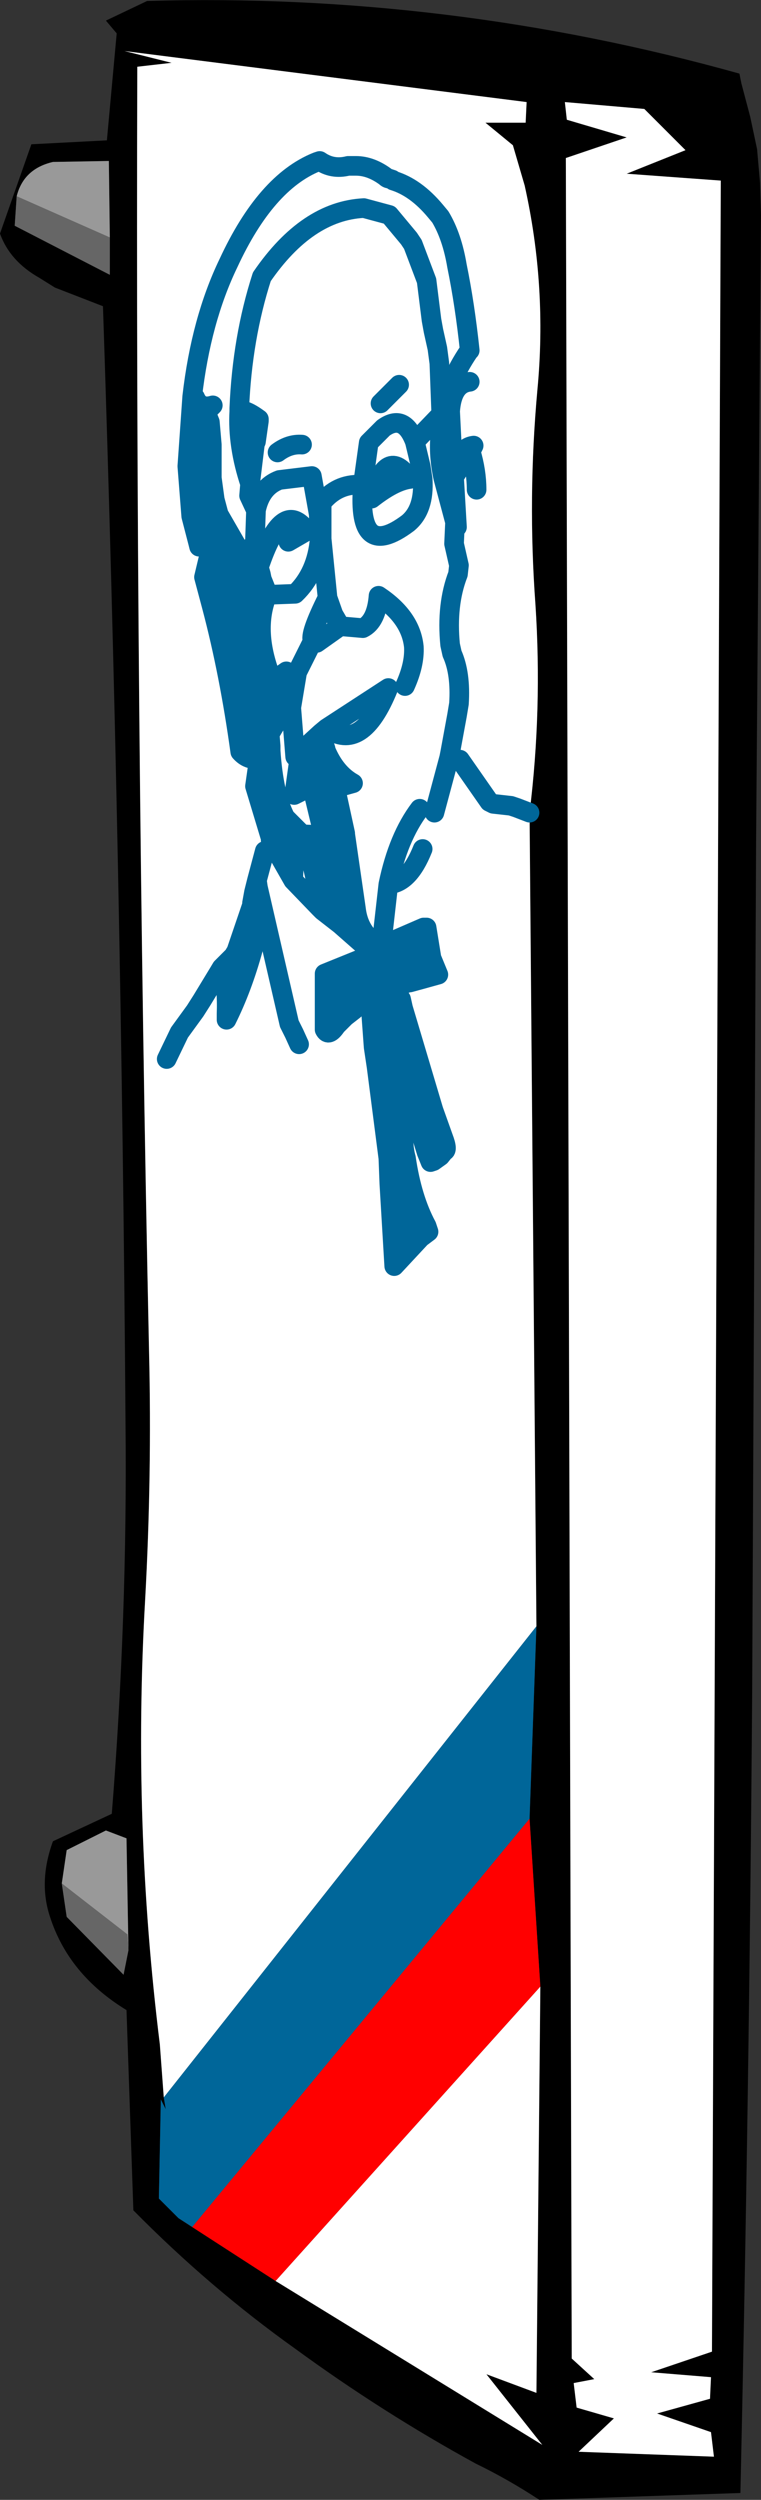
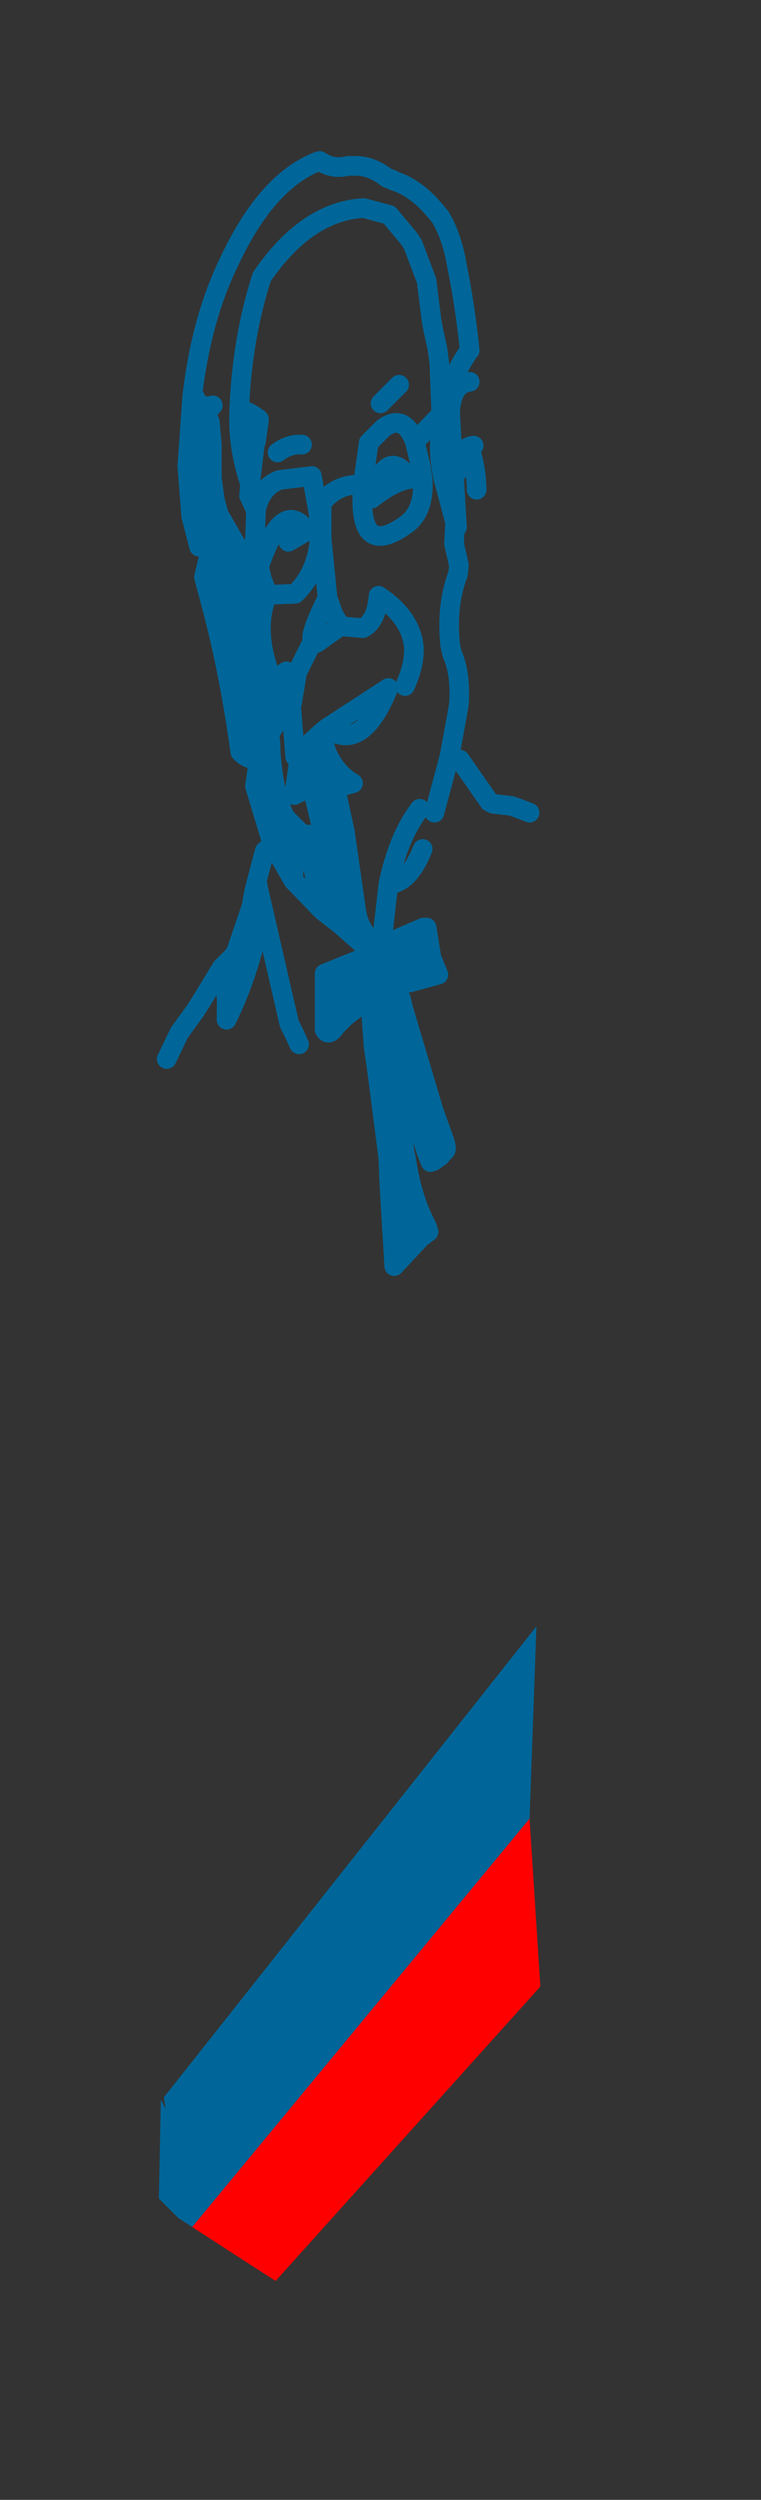
<svg xmlns="http://www.w3.org/2000/svg" height="127.35px" width="38.8px">
  <rect width="100%" height="100%" fill="#333333" stroke="none" />
  <g transform="matrix(1.0, 0.0, 0.0, 1.0, 76.7, 31.25)">
-     <path d="M-49.35 51.6 L-49.7 10.15 Q-49.05 4.9 -49.4 -0.45 -49.8 -5.9 -49.3 -11.4 -48.8 -16.65 -49.95 -21.8 L-50.55 -23.85 -51.95 -25.0 -49.9 -25.0 -49.85 -26.05 -70.35 -28.65 -67.95 -28.05 -69.7 -27.85 Q-69.8 4.8 -69.1 37.65 -68.95 43.9 -69.3 50.25 -69.95 61.6 -68.55 72.9 L-68.35 75.6 -68.25 76.2 -68.5 75.7 -68.6 80.75 -67.6 81.75 -62.65 84.95 -49.05 93.3 -51.9 89.7 -49.35 90.65 -49.15 69.95 -49.7 61.4 -49.35 51.6 M-43.85 -25.7 L-47.9 -26.05 -47.8 -25.15 -44.75 -24.25 -47.85 -23.2 -47.55 88.9 -46.4 89.95 -47.45 90.15 -47.3 91.4 -45.4 91.95 -47.2 93.65 -40.3 93.9 -40.45 92.65 -43.2 91.7 -40.5 90.95 -40.45 89.85 -43.5 89.6 -40.4 88.55 -39.95 -22.05 -44.75 -22.4 -41.75 -23.6 -43.85 -25.7 M-71.3 -30.2 L-69.2 -31.2 Q-53.85 -31.65 -39.0 -27.5 L-38.9 -27.0 -38.45 -25.3 -38.1 -23.65 -37.95 -21.95 -37.9 -20.3 -38.15 11.65 -38.35 54.95 Q-38.5 75.5 -38.95 95.75 L-49.2 96.1 Q-50.8 95.05 -52.45 94.25 -57.2 91.65 -61.65 88.4 -66.0 85.3 -69.9 81.35 L-70.25 71.15 Q-73.2 69.35 -74.15 66.4 -74.75 64.6 -74.0 62.55 L-71.0 61.15 Q-70.2 51.15 -70.3 41.3 -70.5 12.85 -71.45 -15.65 L-73.9 -16.6 -74.7 -17.1 Q-76.2 -17.95 -76.7 -19.35 L-75.1 -23.9 -71.25 -24.1 -70.75 -29.55 -71.3 -30.2 M-71.1 -19.15 L-71.15 -23.05 -74.0 -23.0 Q-75.5 -22.65 -75.85 -21.25 L-75.95 -19.75 -71.1 -17.25 -71.1 -19.15 M-73.55 64.7 L-73.3 66.4 -70.4 69.35 -70.15 68.1 -70.25 62.4 -71.3 62.0 -73.3 63.0 -73.55 64.7" fill="#000000" fill-rule="evenodd" stroke="none" />
-     <path d="M-68.35 75.6 L-68.55 72.9 Q-69.95 61.6 -69.3 50.25 -68.95 43.9 -69.1 37.65 -69.8 4.8 -69.7 -27.85 L-67.95 -28.05 -70.35 -28.65 -49.85 -26.05 -49.9 -25.0 -51.95 -25.0 -50.55 -23.85 -49.95 -21.8 Q-48.8 -16.65 -49.3 -11.4 -49.8 -5.9 -49.4 -0.45 -49.05 4.9 -49.7 10.15 L-49.35 51.6 -68.35 75.6 M-49.15 69.95 L-49.35 90.65 -51.9 89.7 -49.05 93.3 -62.65 84.95 -49.15 69.95 M-43.85 -25.7 L-41.75 -23.6 -44.75 -22.4 -39.95 -22.05 -40.4 88.55 -43.5 89.6 -40.45 89.85 -40.5 90.95 -43.2 91.7 -40.45 92.65 -40.3 93.9 -47.2 93.65 -45.4 91.95 -47.3 91.4 -47.45 90.15 -46.4 89.95 -47.55 88.9 -47.85 -23.2 -44.75 -24.25 -47.8 -25.15 -47.9 -26.05 -43.85 -25.7 M-63.05 -1.0 L-63.0 -0.95 -61.65 -1.0 Q-60.55 -2.05 -60.4 -3.8 L-60.45 -5.05 -60.8 -7.0 -62.45 -6.8 Q-63.4 -6.45 -63.65 -5.25 L-64.0 -6.0 -63.95 -6.6 -63.7 -8.65 -63.65 -8.75 -63.5 -9.8 -63.5 -9.9 Q-64.25 -10.45 -64.5 -10.3 L-64.5 -10.45 Q-64.35 -14.05 -63.35 -17.15 -61.05 -20.5 -58.15 -20.65 L-56.85 -20.3 -55.85 -19.1 -55.65 -18.8 -54.95 -16.95 -54.7 -14.95 -54.6 -14.4 -54.4 -13.5 -54.3 -12.75 -54.2 -10.1 -54.3 -10.05 -55.55 -8.75 Q-56.1 -10.2 -57.15 -9.45 L-57.9 -8.7 -58.2 -6.55 Q-59.4 -6.65 -60.2 -5.75 L-60.3 -5.7 -60.3 -5.05 -60.3 -3.8 -60.0 -0.8 Q-60.95 1.1 -60.75 1.4 L-61.55 3.0 -61.85 4.8 -61.55 3.0 -60.75 1.4 Q-60.95 1.1 -60.0 -0.8 L-60.3 -3.8 -60.3 -5.05 -60.3 -5.7 -60.2 -5.75 Q-59.4 -6.65 -58.2 -6.55 L-57.9 -8.7 -57.15 -9.45 Q-56.1 -10.2 -55.55 -8.75 L-54.3 -10.05 -54.2 -10.1 -54.3 -12.75 -54.4 -13.5 -54.6 -14.4 -54.7 -14.95 -54.95 -16.95 -55.65 -18.8 -55.85 -19.1 -56.85 -20.3 -58.15 -20.65 Q-61.05 -20.5 -63.35 -17.15 -64.35 -14.05 -64.5 -10.45 L-64.5 -10.3 Q-64.25 -10.45 -63.5 -9.9 L-63.5 -9.8 -63.65 -8.75 -63.7 -8.65 -63.95 -6.6 -64.0 -6.0 -63.65 -5.25 Q-63.4 -6.45 -62.45 -6.8 L-60.8 -7.0 -60.45 -5.05 -60.4 -3.8 Q-60.55 -2.05 -61.65 -1.0 L-63.0 -0.95 -63.05 -1.0 -63.35 -1.75 -63.6 -1.45 Q-64.1 -1.4 -64.3 -1.65 L-64.4 -1.3 Q-65.05 -0.45 -65.25 -1.25 L-65.35 -1.95 -65.3 -2.5 Q-65.1 -3.4 -64.45 -3.3 L-64.6 -3.4 -65.55 -5.05 -65.75 -5.8 -65.9 -6.9 -65.9 -8.1 -65.9 -8.6 -66.0 -9.75 -66.1 -10.0 -66.2 -10.25 -65.85 -10.6 Q-66.5 -10.4 -66.75 -11.0 L-66.9 -11.05 Q-66.45 -14.95 -65.05 -17.85 -63.15 -21.95 -60.55 -23.0 L-60.4 -23.05 Q-59.75 -22.6 -58.95 -22.8 L-58.55 -22.8 Q-57.8 -22.8 -57.05 -22.25 -56.95 -22.15 -56.85 -22.15 L-56.7 -22.1 -56.65 -22.05 Q-55.5 -21.7 -54.5 -20.5 L-54.25 -20.2 Q-53.65 -19.2 -53.4 -17.7 -53.0 -15.75 -52.75 -13.4 L-52.8 -13.35 Q-53.85 -11.8 -54.15 -10.15 L-53.75 -10.3 Q-53.65 -11.7 -52.75 -11.8 -53.65 -11.7 -53.75 -10.3 L-54.15 -10.15 Q-53.85 -11.8 -52.8 -13.35 L-52.75 -13.4 Q-53.0 -15.75 -53.4 -17.7 -53.65 -19.2 -54.25 -20.2 L-54.5 -20.5 Q-55.5 -21.7 -56.65 -22.05 L-56.7 -22.1 -56.85 -22.15 Q-56.95 -22.15 -57.05 -22.25 -57.8 -22.8 -58.55 -22.8 L-58.95 -22.8 Q-59.75 -22.6 -60.4 -23.05 L-60.55 -23.0 Q-63.15 -21.95 -65.05 -17.85 -66.45 -14.95 -66.9 -11.05 L-67.15 -7.5 -66.95 -4.95 -66.6 -3.6 -66.55 -3.4 -65.85 -3.65 -66.0 -3.15 -66.05 -2.9 -66.3 -1.85 -65.9 -0.35 Q-65.0 3.05 -64.45 7.05 -64.05 7.5 -63.5 7.4 L-63.7 8.8 -62.9 11.45 -62.9 11.55 -62.85 11.55 -62.85 11.65 -62.75 11.85 -61.75 13.6 -61.7 12.1 -61.7 11.8 -61.4 11.9 Q-60.85 12.15 -60.6 13.65 L-60.5 14.45 -60.4 15.0 -60.25 15.15 -59.35 15.85 -59.25 11.65 -59.1 11.25 -59.1 11.2 -59.6 8.9 -58.7 8.65 Q-59.6 8.15 -60.1 6.95 L-60.1 6.9 -60.35 6.1 -60.95 6.65 -61.35 7.05 -61.45 7.1 -61.65 7.3 -61.85 4.8 -61.65 7.3 -61.45 7.1 -61.35 7.05 -61.35 7.2 -61.45 7.45 -61.7 9.25 -60.8 8.8 -60.2 11.3 -61.3 11.25 -62.15 10.4 Q-62.75 9.25 -62.9 7.0 L-62.9 6.75 -62.95 6.15 Q-62.25 4.9 -61.85 4.8 L-62.1 2.95 -62.8 3.45 Q-63.85 0.9 -63.05 -1.0 M-64.5 -10.3 Q-64.6 -8.55 -63.95 -6.6 -64.6 -8.55 -64.5 -10.3 M-61.3 -8.6 Q-61.95 -8.65 -62.55 -8.2 -61.95 -8.65 -61.3 -8.6 M-60.05 5.85 Q-58.25 7.15 -56.9 3.8 L-60.05 5.85 -60.35 6.1 -60.05 5.85 -56.9 3.8 Q-58.25 7.15 -60.05 5.85 M-63.65 -5.25 L-63.65 -5.2 -63.7 -3.75 -63.7 -3.65 Q-64.65 -2.1 -64.3 -1.65 -64.65 -2.1 -63.7 -3.65 L-63.7 -3.75 -63.65 -5.2 -63.65 -5.25 M-63.35 -1.75 L-63.4 -2.0 -63.5 -2.35 Q-62.3 -5.95 -61.05 -4.2 L-62.0 -3.65 -61.05 -4.2 Q-62.3 -5.95 -63.5 -2.35 L-63.4 -2.0 -63.35 -1.75 M-59.35 0.65 L-58.2 0.75 Q-57.5 0.4 -57.4 -0.9 -55.75 0.2 -55.6 1.7 -55.55 2.6 -56.05 3.7 -55.55 2.6 -55.6 1.7 -55.75 0.2 -57.4 -0.9 -57.5 0.4 -58.2 0.75 L-59.35 0.65 -60.55 1.5 -60.75 1.4 -60.55 1.5 -59.35 0.65 -59.7 0.05 -60.0 -0.8 -59.7 0.05 -59.35 0.65 M-53.25 7.45 L-51.75 9.6 -51.55 9.7 -50.65 9.8 -50.35 9.9 -49.7 10.15 -50.35 9.9 -50.65 9.8 -51.55 9.7 -51.75 9.6 -53.25 7.45 M-57.75 -5.85 Q-56.6 -6.75 -55.8 -6.85 -57.0 -8.6 -57.75 -5.85 -57.0 -8.6 -55.8 -6.85 -56.6 -6.75 -57.75 -5.85 M-54.55 10.15 L-53.8 7.35 -53.75 7.1 -53.4 5.2 -53.3 4.6 Q-53.2 3.05 -53.65 2.05 L-53.75 1.6 Q-53.95 -0.45 -53.35 -2.0 L-53.3 -2.45 -53.55 -3.55 -53.5 -4.65 -54.1 -6.9 Q-54.35 -8.05 -54.25 -9.1 L-54.15 -9.7 -54.2 -9.95 -54.15 -10.15 -54.2 -9.95 -54.15 -9.7 -54.25 -9.1 Q-54.35 -8.05 -54.1 -6.9 L-53.5 -4.65 -53.4 -4.4 -53.55 -6.95 -53.15 -8.15 Q-52.95 -8.5 -52.55 -8.55 L-52.7 -8.25 Q-52.4 -7.25 -52.4 -6.3 -52.4 -7.25 -52.7 -8.25 L-52.55 -8.55 Q-52.95 -8.5 -53.15 -8.15 L-53.55 -6.95 -53.4 -4.4 -53.5 -4.65 -53.55 -3.55 -53.3 -2.45 -53.35 -2.0 Q-53.95 -0.45 -53.75 1.6 L-53.65 2.05 Q-53.2 3.05 -53.3 4.6 L-53.4 5.2 -53.75 7.1 -53.8 7.35 -54.55 10.15 M-56.35 -11.65 L-57.3 -10.7 -56.35 -11.65 M-53.65 -8.3 L-53.75 -10.3 -53.65 -8.3 M-53.55 -6.95 L-52.85 -8.05 -52.7 -8.25 -52.85 -8.05 -53.55 -6.95 M-55.55 -8.75 L-55.25 -7.5 -55.15 -6.85 Q-55.05 -5.3 -55.9 -4.6 -58.5 -2.65 -58.2 -6.5 L-58.2 -6.55 -58.2 -6.5 Q-58.5 -2.65 -55.9 -4.6 -55.05 -5.3 -55.15 -6.85 L-55.25 -7.5 -55.55 -8.75 M-54.25 -9.1 L-54.2 -9.95 -54.2 -10.1 -54.15 -10.15 -54.2 -10.1 -54.2 -9.95 -54.25 -9.1 M-63.7 -3.65 L-63.5 -2.35 -63.7 -3.65 M-57.25 17.3 L-57.25 17.55 -57.3 17.55 -57.7 17.3 -58.05 17.5 -60.15 18.35 -60.15 20.65 -60.15 21.2 Q-59.95 21.6 -59.55 21.0 L-59.1 20.55 -58.65 20.2 -58.1 19.7 -57.75 19.35 -57.8 19.85 -57.8 20.0 -57.8 20.05 -57.65 22.1 -57.5 23.1 -56.9 27.75 -56.85 29.05 -56.6 33.25 -55.25 31.8 -54.85 31.5 -54.95 31.2 Q-55.7 29.8 -56.0 27.75 L-56.05 27.55 -56.1 27.25 -56.15 26.7 -56.75 22.55 -56.75 21.95 -56.8 21.05 -57.0 19.75 Q-56.9 19.65 -56.8 19.9 L-56.6 20.75 -56.5 21.4 -55.15 26.8 -54.95 27.45 -54.75 27.95 -54.6 27.9 -54.25 27.65 -54.05 27.4 Q-53.85 27.35 -54.1 26.7 L-54.6 25.3 -56.15 20.1 -56.25 19.65 -56.45 19.35 Q-56.3 18.85 -55.8 18.8 L-55.25 18.65 -54.35 18.4 -54.7 17.55 -54.95 16.0 -55.1 16.0 -56.6 16.65 -57.15 17.0 -57.25 17.3 -57.25 17.05 -57.45 17.15 -57.25 17.45 -57.25 17.55 -57.25 17.45 -57.45 17.15 -57.25 17.05 -57.25 17.3 M-55.15 12.0 Q-55.85 13.75 -56.9 13.8 L-57.2 16.45 -57.25 17.0 -57.25 17.05 -57.25 17.0 -57.2 16.45 -56.9 13.8 Q-56.4 11.4 -55.3 9.95 -56.4 11.4 -56.9 13.8 -55.85 13.75 -55.15 12.0 M-57.25 17.05 L-57.15 17.0 -57.25 17.05 M-59.35 15.85 L-57.7 17.3 -57.45 17.15 -57.55 16.95 -57.6 16.95 -57.95 16.45 Q-58.45 15.9 -58.55 15.05 L-59.1 11.25 -58.55 15.05 Q-58.45 15.9 -57.95 16.45 L-57.6 16.95 -57.55 16.95 -57.45 17.15 -57.7 17.3 -59.35 15.85 M-63.85 14.85 L-63.85 14.75 -63.75 14.2 -63.6 13.6 -63.55 13.95 -61.95 20.9 -61.7 21.4 -61.45 21.95 -61.7 21.4 -61.95 20.9 -63.55 13.95 -63.6 13.6 -63.75 14.2 -63.85 14.75 -63.85 14.85 -64.65 17.2 -64.8 17.45 -65.4 18.05 -65.35 18.1 Q-65.1 19.1 -65.15 20.4 L-65.15 20.7 Q-64.35 19.1 -63.8 17.1 L-63.75 16.7 Q-63.6 16.05 -63.85 14.85 M-68.2 22.7 L-67.55 21.35 -66.75 20.25 -66.4 19.7 -65.55 18.3 -65.4 18.05 -65.55 18.3 -66.4 19.7 -66.75 20.25 -67.55 21.35 -68.2 22.7 M-60.4 15.0 L-61.75 13.6 -60.4 15.0 M-63.6 13.6 L-63.2 12.1 -63.6 13.6" fill="#ffffff" fill-rule="evenodd" stroke="none" />
-     <path d="M-75.85 -21.25 Q-75.5 -22.65 -74.0 -23.0 L-71.15 -23.05 -71.1 -19.15 -75.85 -21.25 M-73.55 64.7 L-73.3 63.0 -71.3 62.0 -70.25 62.4 -70.15 68.1 -70.2 67.3 -73.55 64.7" fill="#999999" fill-rule="evenodd" stroke="none" />
-     <path d="M-75.85 -21.25 L-71.1 -19.15 -71.1 -17.25 -75.95 -19.75 -75.85 -21.25 M-70.15 68.1 L-70.4 69.35 -73.3 66.4 -73.55 64.7 -70.2 67.3 -70.15 68.1" fill="#666666" fill-rule="evenodd" stroke="none" />
    <path d="M-49.35 51.6 L-49.7 61.4 -66.9 82.2 -67.6 81.75 -68.6 80.75 -68.5 75.7 -68.25 76.2 -68.35 75.6 -49.35 51.6 M-63.05 -1.0 Q-63.85 0.9 -62.8 3.45 L-62.1 2.95 -61.85 4.8 Q-62.25 4.9 -62.95 6.15 L-62.9 6.75 -62.9 7.0 Q-62.75 9.25 -62.15 10.4 L-61.3 11.25 -60.2 11.3 -60.8 8.8 -61.7 9.25 -61.45 7.45 -61.35 7.2 -61.35 7.05 -60.95 6.65 -60.35 6.1 -60.1 6.9 -60.1 6.95 Q-59.6 8.15 -58.7 8.65 L-59.6 8.9 -59.1 11.2 -59.1 11.25 -59.25 11.65 -59.35 15.85 -60.25 15.15 -60.4 15.0 -60.5 14.45 -60.6 13.65 Q-60.85 12.15 -61.4 11.9 L-61.7 11.8 -61.7 12.1 -61.75 13.6 -62.75 11.85 -62.85 11.65 -62.85 11.55 -62.9 11.55 -62.9 11.45 -63.7 8.8 -63.5 7.4 Q-64.05 7.5 -64.45 7.05 -65.0 3.05 -65.9 -0.35 L-66.3 -1.85 -66.05 -2.9 -66.0 -3.15 -65.85 -3.65 -66.55 -3.4 -66.6 -3.6 -66.95 -4.95 -67.15 -7.5 -66.9 -11.05 -66.75 -11.0 Q-66.5 -10.4 -65.85 -10.6 L-66.2 -10.25 -66.1 -10.0 -66.0 -9.75 -65.9 -8.6 -65.9 -8.1 -65.9 -6.9 -65.75 -5.8 -65.55 -5.05 -64.6 -3.4 -64.45 -3.3 Q-65.1 -3.4 -65.3 -2.5 L-65.35 -1.95 -65.25 -1.25 Q-65.05 -0.45 -64.4 -1.3 L-64.3 -1.65 Q-64.1 -1.4 -63.6 -1.45 L-63.35 -1.75 -63.05 -1.0 M-57.15 17.0 L-56.6 16.65 -55.1 16.0 -54.95 16.0 -54.7 17.55 -54.35 18.4 -55.25 18.65 -55.8 18.8 Q-56.3 18.85 -56.45 19.35 L-56.25 19.65 -56.15 20.1 -54.6 25.3 -54.1 26.7 Q-53.85 27.35 -54.05 27.4 L-54.25 27.65 -54.6 27.9 -54.75 27.95 -54.95 27.45 -55.15 26.8 -56.5 21.4 -56.6 20.75 -56.8 19.9 Q-56.9 19.65 -57.0 19.75 L-56.8 21.05 -56.75 21.95 -56.75 22.55 -56.15 26.7 -56.1 27.25 -56.05 27.55 -56.0 27.75 Q-55.7 29.8 -54.95 31.2 L-54.85 31.5 -55.25 31.8 -56.6 33.25 -56.85 29.05 -56.9 27.75 -57.5 23.1 -57.65 22.1 -57.8 20.05 -57.8 20.0 -57.8 19.85 -57.75 19.35 -58.1 19.7 -58.65 20.2 -59.1 20.55 -59.55 21.0 Q-59.95 21.6 -60.15 21.2 L-60.15 20.65 -60.15 18.35 -58.05 17.5 -57.7 17.3 -57.3 17.55 -57.25 17.55 -57.25 17.3 -57.15 17.0 M-63.85 14.85 Q-63.6 16.05 -63.75 16.7 L-63.8 17.1 Q-64.35 19.1 -65.15 20.7 L-65.15 20.4 Q-65.1 19.1 -65.35 18.1 L-65.4 18.05 -64.8 17.45 -64.65 17.2 -63.85 14.85" fill="#006699" fill-rule="evenodd" stroke="none" />
    <path d="M-49.7 61.4 L-49.15 69.95 -62.65 84.95 -67.6 81.75 -66.9 82.2 -49.7 61.4" fill="#ff0000" fill-rule="evenodd" stroke="none" />
    <path d="M-61.85 4.8 L-61.55 3.0 -60.75 1.4 Q-60.95 1.1 -60.0 -0.8 L-60.3 -3.8 -60.3 -5.05 -60.3 -5.7 -60.2 -5.75 Q-59.4 -6.65 -58.2 -6.55 L-57.9 -8.7 -57.15 -9.45 Q-56.1 -10.2 -55.55 -8.75 L-54.3 -10.05 -54.2 -10.1 -54.3 -12.75 -54.4 -13.5 -54.6 -14.4 -54.7 -14.95 -54.95 -16.95 -55.65 -18.8 -55.85 -19.1 -56.85 -20.3 -58.15 -20.65 Q-61.05 -20.5 -63.35 -17.15 -64.35 -14.05 -64.5 -10.45 L-64.5 -10.3 Q-64.25 -10.45 -63.5 -9.9 L-63.5 -9.8 -63.65 -8.75 -63.7 -8.65 -63.95 -6.6 -64.0 -6.0 -63.65 -5.25 Q-63.4 -6.45 -62.45 -6.8 L-60.8 -7.0 -60.45 -5.05 -60.4 -3.8 Q-60.55 -2.05 -61.65 -1.0 L-63.0 -0.95 -63.05 -1.0 Q-63.85 0.9 -62.8 3.45 L-62.1 2.95 M-61.85 4.8 L-61.65 7.3 -61.45 7.1 -61.35 7.05 -60.95 6.65 -60.35 6.1 -60.05 5.85 -56.9 3.8 Q-58.25 7.15 -60.05 5.85 M-62.55 -8.2 Q-61.95 -8.65 -61.3 -8.6 M-63.95 -6.6 Q-64.6 -8.55 -64.5 -10.3 M-66.9 -11.05 Q-66.45 -14.95 -65.05 -17.85 -63.15 -21.95 -60.55 -23.0 L-60.4 -23.05 Q-59.75 -22.6 -58.95 -22.8 L-58.55 -22.8 Q-57.8 -22.8 -57.05 -22.25 -56.95 -22.15 -56.85 -22.15 L-56.7 -22.1 -56.65 -22.05 Q-55.5 -21.7 -54.5 -20.5 L-54.25 -20.2 Q-53.65 -19.2 -53.4 -17.7 -53.0 -15.75 -52.75 -13.4 L-52.8 -13.35 Q-53.85 -11.8 -54.15 -10.15 L-53.75 -10.3 Q-53.65 -11.7 -52.75 -11.8 M-66.75 -11.0 Q-66.5 -10.4 -65.85 -10.6 L-66.2 -10.25 -66.1 -10.0 -66.0 -9.75 -65.9 -8.6 -65.9 -8.1 -65.9 -6.9 -65.75 -5.8 -65.55 -5.05 -64.6 -3.4 -64.45 -3.3 Q-65.1 -3.4 -65.3 -2.5 L-65.35 -1.95 -65.25 -1.25 Q-65.05 -0.45 -64.4 -1.3 M-64.3 -1.65 Q-64.65 -2.1 -63.7 -3.65 L-63.7 -3.75 -63.65 -5.2 -63.65 -5.25 M-66.9 -11.05 L-67.15 -7.5 -66.95 -4.95 -66.6 -3.6 -66.55 -3.4 -65.85 -3.65 -66.0 -3.15 -66.05 -2.9 -66.3 -1.85 -65.9 -0.35 Q-65.0 3.05 -64.45 7.05 -64.05 7.5 -63.5 7.4 L-63.7 8.8 -62.9 11.45 -62.9 11.55 -62.85 11.55 -62.85 11.65 -62.75 11.85 -61.75 13.6 -61.7 12.1 -61.7 11.8 -61.4 11.9 Q-60.85 12.15 -60.6 13.65 L-60.5 14.45 -60.4 15.0 -60.25 15.15 -59.35 15.85 -59.25 11.65 -59.1 11.25 -59.1 11.2 -59.6 8.9 -58.7 8.65 Q-59.6 8.15 -60.1 6.95 L-60.1 6.9 -60.35 6.1 M-62.0 -3.65 L-61.05 -4.2 Q-62.3 -5.95 -63.5 -2.35 L-63.4 -2.0 -63.35 -1.75 -63.05 -1.0 M-64.3 -1.65 Q-64.1 -1.4 -63.6 -1.45 M-63.5 -2.35 L-63.7 -3.65 M-54.15 -10.15 L-54.2 -9.95 -54.15 -9.7 -54.25 -9.1 Q-54.35 -8.05 -54.1 -6.9 L-53.5 -4.65 -53.4 -4.4 -53.55 -6.95 -53.15 -8.15 Q-52.95 -8.5 -52.55 -8.55 L-52.7 -8.25 Q-52.4 -7.25 -52.4 -6.3 M-54.15 -10.15 L-54.2 -10.1 -54.2 -9.95 -54.25 -9.1 M-58.2 -6.55 L-58.2 -6.5 Q-58.5 -2.65 -55.9 -4.6 -55.05 -5.3 -55.15 -6.85 L-55.25 -7.5 -55.55 -8.75 M-52.7 -8.25 L-52.85 -8.05 -53.55 -6.95 M-53.75 -10.3 L-53.65 -8.3 M-57.3 -10.7 L-56.35 -11.65 M-53.5 -4.65 L-53.55 -3.55 -53.3 -2.45 -53.35 -2.0 Q-53.95 -0.45 -53.75 1.6 L-53.65 2.05 Q-53.2 3.05 -53.3 4.6 L-53.4 5.2 -53.75 7.1 -53.8 7.35 -54.55 10.15 M-57.75 -5.85 Q-57.0 -8.6 -55.8 -6.85 -56.6 -6.75 -57.75 -5.85 M-49.7 10.15 L-50.35 9.9 -50.65 9.8 -51.55 9.7 -51.75 9.6 -53.25 7.45 M-60.75 1.4 L-60.55 1.5 -59.35 0.65 -59.7 0.05 -60.0 -0.8 M-56.05 3.7 Q-55.55 2.6 -55.6 1.7 -55.75 0.2 -57.4 -0.9 -57.5 0.4 -58.2 0.75 L-59.35 0.65 M-57.25 17.3 L-57.25 17.55 -57.3 17.55 -57.7 17.3 -58.05 17.5 -60.15 18.35 -60.15 20.65 -60.15 21.2 Q-59.95 21.6 -59.55 21.0 L-59.1 20.55 -58.65 20.2 -58.1 19.7 -57.75 19.35 -57.8 19.85 -57.8 20.0 -57.8 20.05 -57.65 22.1 -57.5 23.1 -56.9 27.75 -56.85 29.05 -56.6 33.25 -55.25 31.8 -54.85 31.5 -54.95 31.2 Q-55.7 29.8 -56.0 27.75 L-56.05 27.55 -56.1 27.25 -56.15 26.7 -56.75 22.55 -56.75 21.95 -56.8 21.05 -57.0 19.75 Q-56.9 19.65 -56.8 19.9 L-56.6 20.75 -56.5 21.4 -55.15 26.8 -54.95 27.45 -54.75 27.95 -54.6 27.9 -54.25 27.65 -54.05 27.4 Q-53.85 27.35 -54.1 26.7 L-54.6 25.3 -56.15 20.1 -56.25 19.65 -56.45 19.35 Q-56.3 18.85 -55.8 18.8 L-55.25 18.65 -54.35 18.4 -54.7 17.55 -54.95 16.0 -55.1 16.0 -56.6 16.65 -57.15 17.0 -57.25 17.05 -57.45 17.15 -57.25 17.45 -57.25 17.55 M-57.25 17.3 L-57.25 17.05 -57.25 17.0 -57.2 16.45 -56.9 13.8 Q-56.4 11.4 -55.3 9.95 M-59.1 11.25 L-58.55 15.05 Q-58.45 15.9 -57.95 16.45 L-57.6 16.95 -57.55 16.95 -57.45 17.15 -57.7 17.3 -59.35 15.85 M-56.9 13.8 Q-55.85 13.75 -55.15 12.0 M-61.35 7.05 L-61.35 7.2 -61.45 7.45 -61.7 9.25 -60.8 8.8 -60.2 11.3 -61.3 11.25 -62.15 10.4 Q-62.75 9.25 -62.9 7.0 L-62.9 6.75 -62.95 6.15 Q-62.25 4.9 -61.85 4.8 M-61.45 21.95 L-61.7 21.4 -61.95 20.9 -63.55 13.95 -63.6 13.6 -63.75 14.2 -63.85 14.75 -63.85 14.85 Q-63.6 16.05 -63.75 16.7 L-63.8 17.1 Q-64.35 19.1 -65.15 20.7 L-65.15 20.4 Q-65.1 19.1 -65.35 18.1 L-65.4 18.05 -65.55 18.3 -66.4 19.7 -66.75 20.25 -67.55 21.35 -68.2 22.7 M-63.85 14.85 L-64.65 17.2 -64.8 17.45 -65.4 18.05 M-63.2 12.1 L-63.6 13.6 M-61.75 13.6 L-60.4 15.0" fill="none" stroke="#006699" stroke-linecap="round" stroke-linejoin="round" stroke-width="1.0" />
  </g>
</svg>